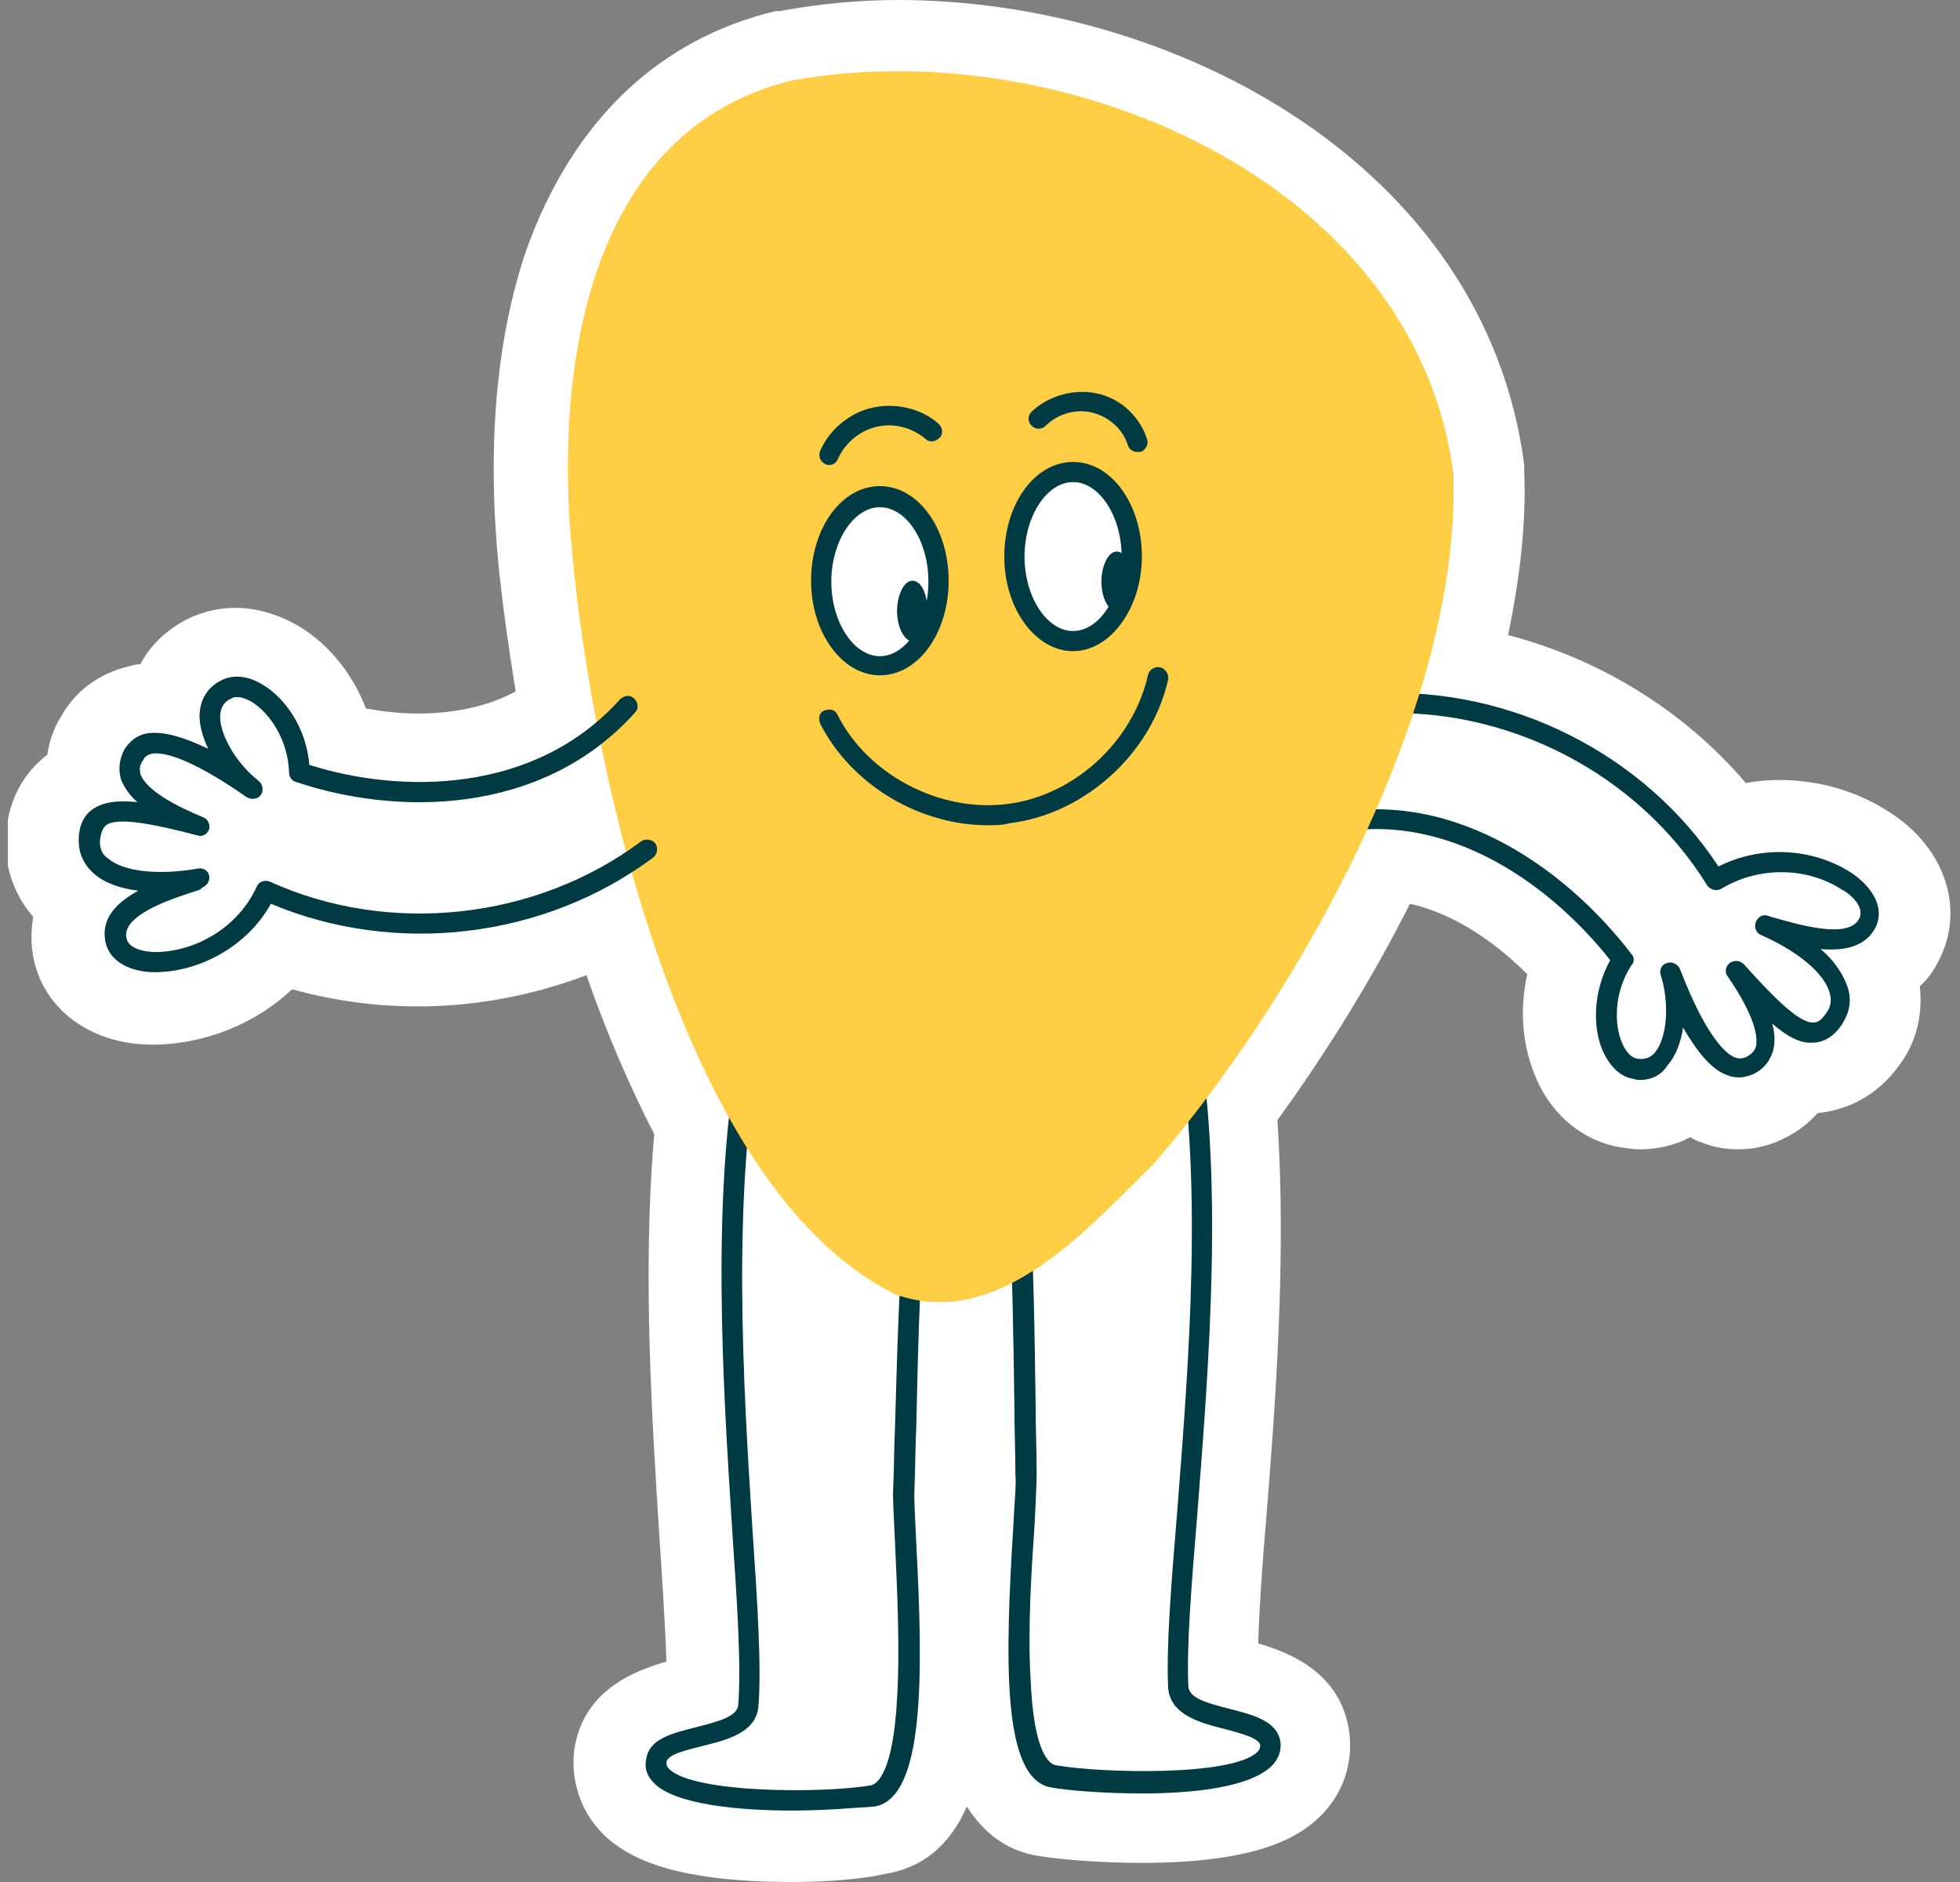
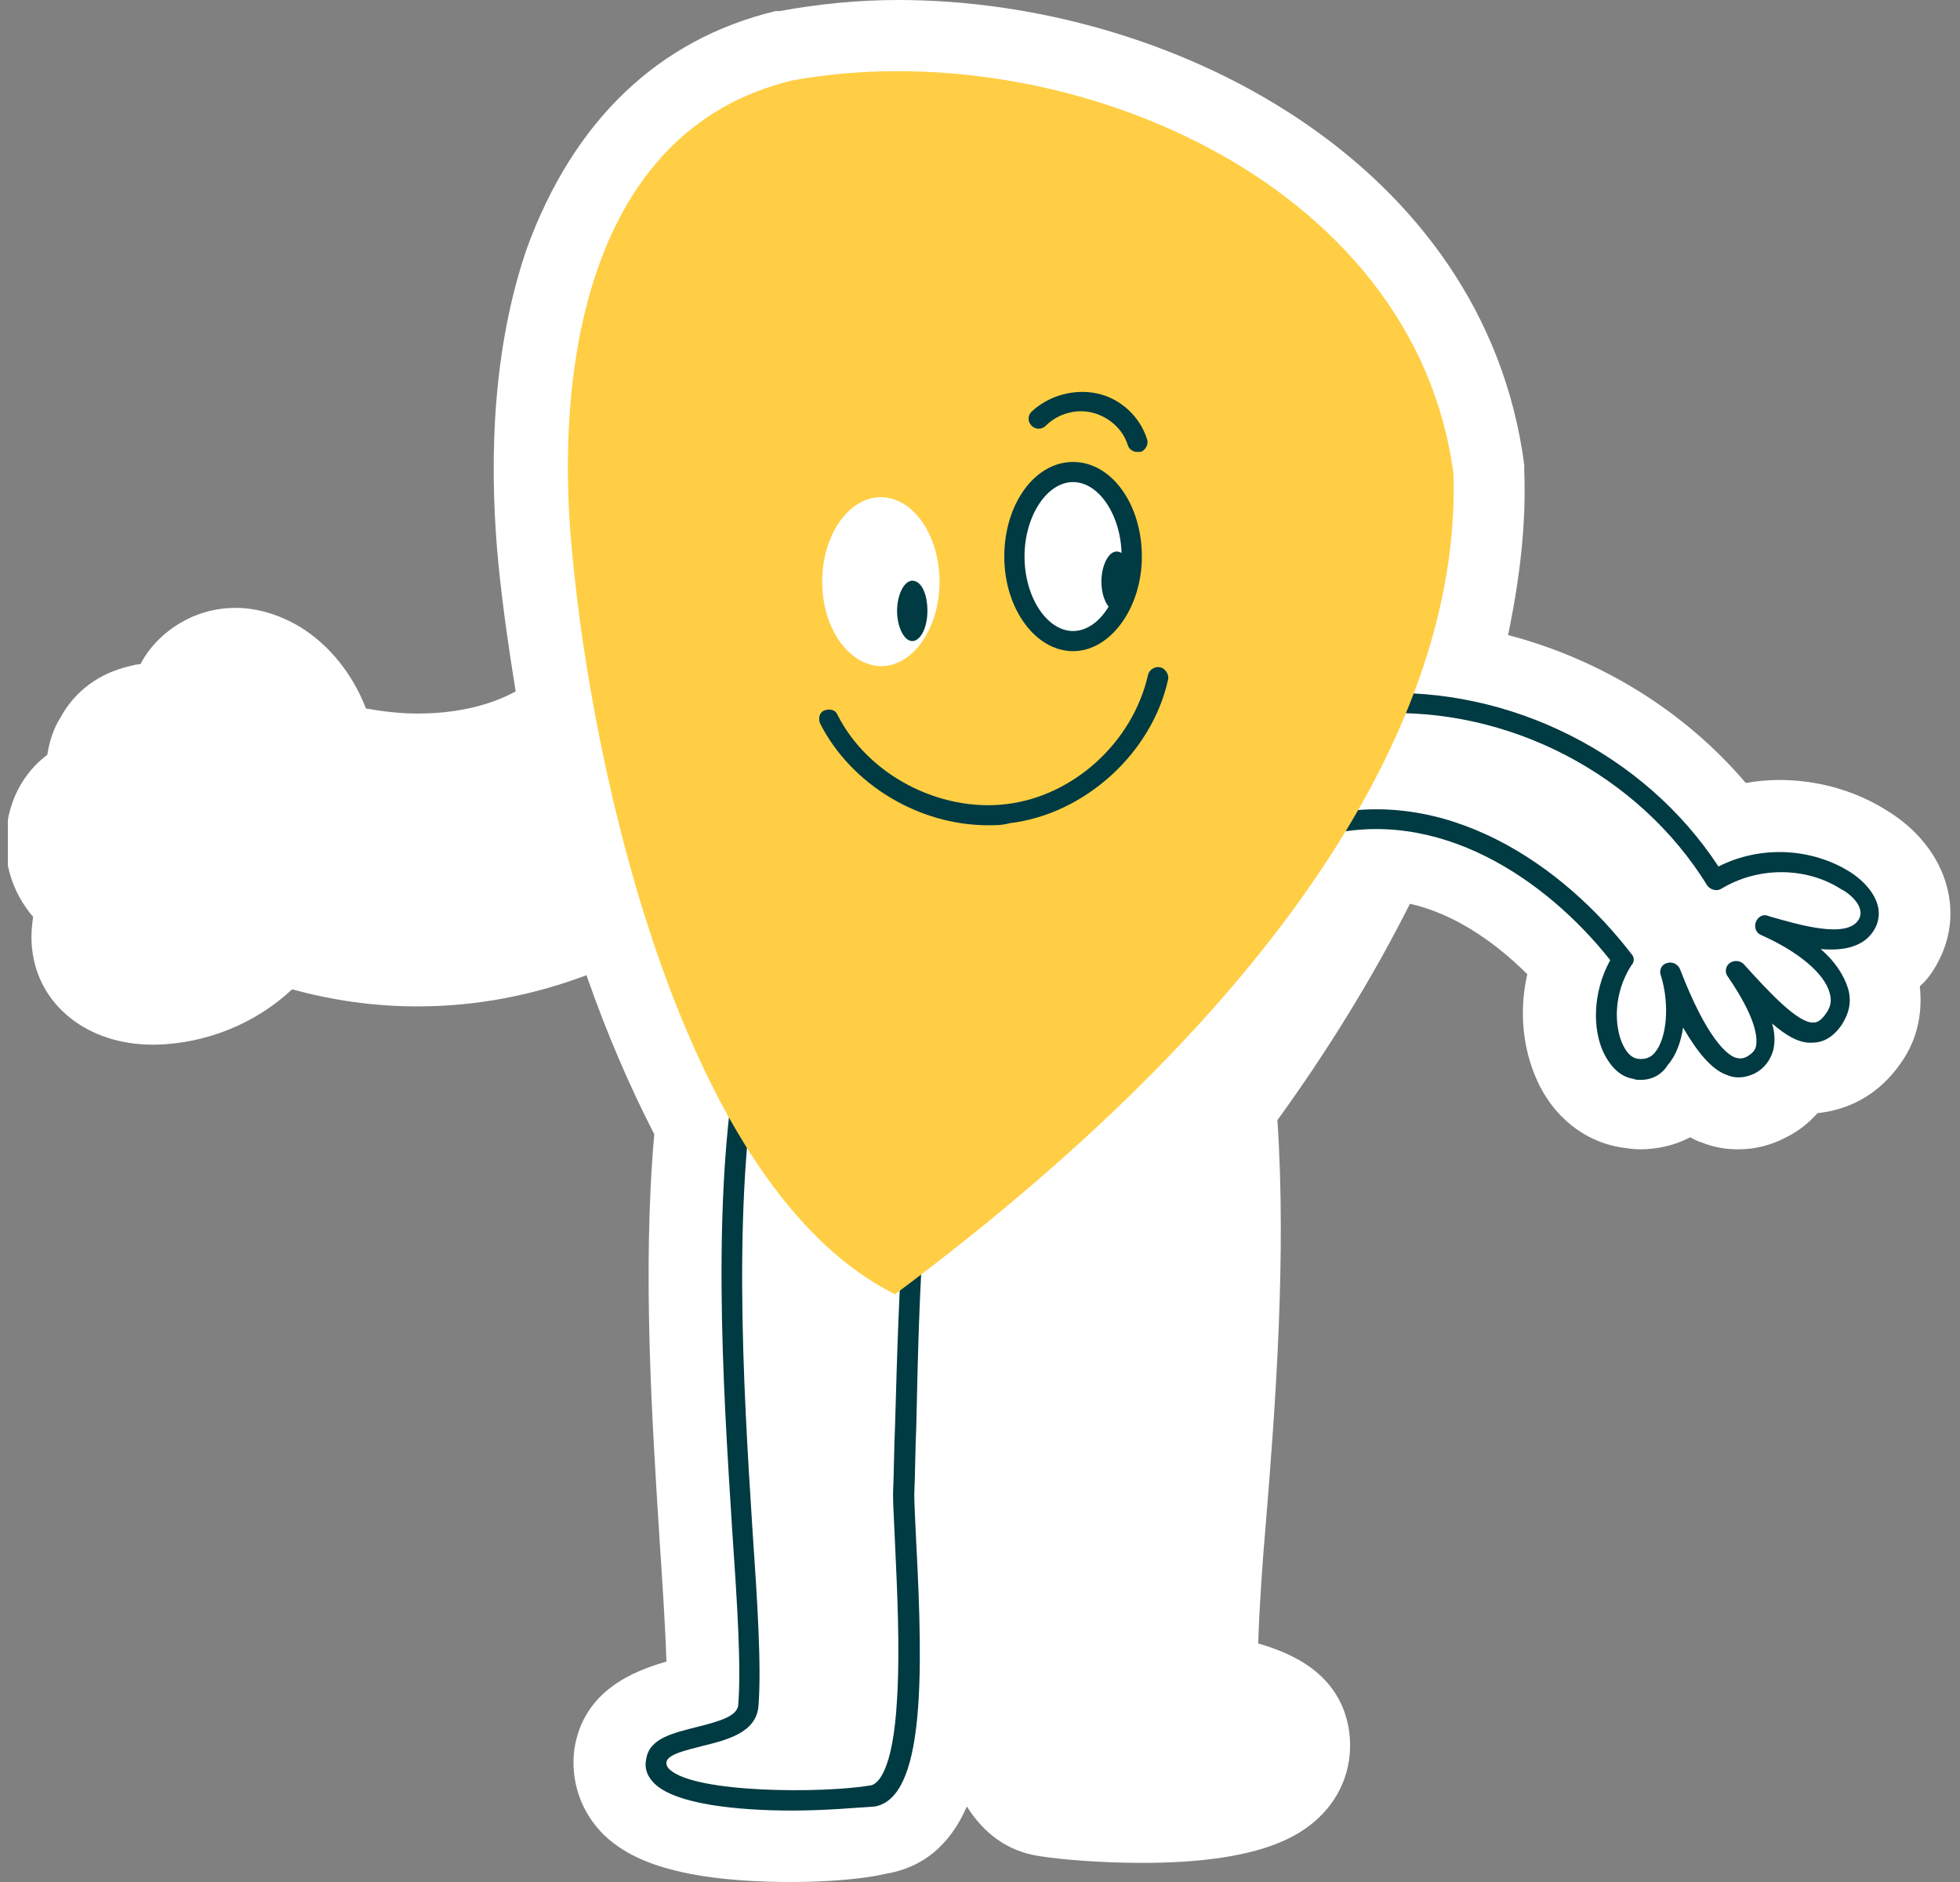
<svg xmlns="http://www.w3.org/2000/svg" fill="none" viewBox="0 0 125 120" height="120" width="125">
  <rect x="0" y="0" width="125" height="120" fill="#808080" stroke="none" />
  <g clip-path="url(#clip0_1626_20458)">
    <path fill="white" d="M50.501 120C42.501 120 39.855 118.267 38.501 116.984C37.017 115.508 36.372 113.519 36.63 111.529C37.21 107.743 40.501 106.524 42.501 105.947C42.436 103.765 42.243 100.877 42.049 97.925C41.597 90.738 40.952 81.048 41.726 72.321C40.178 69.305 38.694 65.904 37.404 62.182C33.984 63.465 30.372 64.171 26.63 64.171C23.855 64.171 21.21 63.786 18.63 63.08C16.307 65.262 13.146 66.546 9.92 66.61C9.855 66.61 9.791 66.61 9.726 66.61C5.597 66.61 2.436 64.107 2.049 60.513C1.985 60 1.985 59.294 2.114 58.46C0.952 57.112 0.307 55.38 0.372 53.583C0.436 50.567 1.985 48.898 3.017 48.128C3.146 47.294 3.404 46.46 3.855 45.754C4.759 44.086 6.307 42.931 8.243 42.481C8.501 42.417 8.694 42.353 8.952 42.353C9.662 41.005 10.823 39.979 12.243 39.337C13.146 38.952 14.049 38.759 15.017 38.759C16.436 38.759 17.855 39.209 19.146 39.979C21.017 41.134 22.501 42.995 23.339 45.176C24.436 45.369 25.533 45.497 26.63 45.497C28.372 45.497 30.759 45.241 32.888 44.086C32.436 41.326 32.049 38.567 31.791 36C31.275 30.738 31.146 22.973 33.597 15.85C36.565 7.701 41.984 2.503 49.468 0.706H49.597H49.726C52.178 0.257 54.694 0 57.275 0C74.759 0 94.694 10.396 97.21 29.647V29.84V30.032C97.339 33.305 96.952 36.77 96.178 40.492C102.049 42.032 107.404 45.305 111.339 49.925C112.049 49.797 112.759 49.733 113.468 49.733C115.985 49.733 118.436 50.438 120.501 51.786C124.049 54.032 125.339 57.947 123.662 61.219C123.339 61.861 122.952 62.438 122.436 62.888C122.63 64.684 122.243 66.417 121.146 67.893C119.404 70.332 117.146 70.845 115.92 70.973C115.339 71.615 114.694 72.128 113.92 72.513C112.952 73.027 111.92 73.283 110.888 73.283C110.049 73.283 109.275 73.155 108.501 72.834C108.243 72.77 108.049 72.642 107.791 72.513C106.823 73.027 105.726 73.283 104.565 73.283C104.178 73.283 103.791 73.219 103.339 73.155C101.017 72.77 99.017 71.166 97.984 68.791C97.081 66.738 96.888 64.364 97.404 62.118C95.081 59.807 92.501 58.203 89.92 57.626C87.533 62.374 84.63 67.059 81.468 71.422C82.049 80.086 81.339 89.647 80.759 96.77C80.501 99.722 80.307 102.61 80.243 104.791C82.243 105.369 85.533 106.652 86.049 110.439C86.307 112.428 85.662 114.417 84.114 115.893C82.823 117.112 80.243 118.781 72.823 118.781C70.372 118.781 67.726 118.588 66.178 118.332C64.243 118.011 62.759 116.92 61.662 115.187C60.565 117.69 58.823 119.102 56.436 119.487C55.081 119.807 52.759 120 50.501 120Z" />
    <path fill="#003A42" d="M104.629 68.856C104.5 68.856 104.306 68.856 104.177 68.791C103.338 68.663 102.693 68.021 102.242 67.059C101.596 65.647 101.532 63.337 102.693 61.219C98.629 56.086 91.725 51.337 84.242 53.326C83.919 53.39 83.532 53.198 83.467 52.877C83.403 52.556 83.597 52.171 83.919 52.107C92.177 49.925 99.725 55.187 104.048 60.834C104.242 61.027 104.242 61.348 104.048 61.54C102.887 63.337 102.951 65.39 103.467 66.545C103.726 67.123 104.048 67.444 104.435 67.508C104.887 67.572 105.274 67.444 105.532 67.123C106.306 66.225 106.5 64.043 105.919 62.182C105.79 61.861 105.984 61.476 106.306 61.412C106.629 61.283 107.016 61.476 107.145 61.797C108.822 66.16 110.113 67.251 110.693 67.444C110.951 67.508 111.145 67.508 111.403 67.38C111.725 67.187 111.919 66.995 111.984 66.738C112.113 66.16 111.984 64.877 110.177 62.246C109.984 61.989 110.048 61.604 110.306 61.412C110.564 61.219 110.951 61.219 111.209 61.476C112.887 63.337 114.693 65.262 115.661 65.198C115.855 65.198 116.113 65.134 116.5 64.556C116.758 64.171 116.822 63.786 116.693 63.337C116.371 62.053 114.629 60.642 112.306 59.615C111.984 59.487 111.855 59.102 111.984 58.781C112.113 58.46 112.435 58.267 112.758 58.396L112.951 58.46C114.564 58.909 117.855 59.936 118.564 58.588C119.016 57.69 117.661 56.791 117.467 56.727C115.209 55.251 112.113 55.251 109.79 56.663C109.467 56.856 109.08 56.727 108.887 56.471C104.5 49.348 96.177 45.048 87.79 45.497C87.403 45.497 87.145 45.241 87.08 44.92C87.08 44.535 87.338 44.278 87.661 44.214C96.306 43.765 104.887 48.064 109.596 55.251C112.242 53.904 115.532 54.032 118.048 55.636C119.209 56.406 120.306 57.754 119.596 59.166C118.951 60.385 117.596 60.642 116.113 60.513C117.016 61.283 117.596 62.182 117.855 63.016C118.113 63.85 117.919 64.62 117.467 65.326C116.951 66.096 116.306 66.481 115.596 66.481C114.822 66.545 113.984 66.096 113.016 65.262C113.209 65.904 113.209 66.481 113.08 66.995C112.887 67.636 112.5 68.15 111.855 68.471C111.274 68.727 110.693 68.791 110.113 68.535C109.209 68.214 108.306 67.187 107.338 65.519C107.209 66.417 106.887 67.316 106.371 67.893C105.984 68.535 105.338 68.856 104.629 68.856Z" />
    <path fill="#003A42" d="M50.501 115.444C47.082 115.444 43.082 115.059 41.727 113.711C41.276 113.262 41.082 112.749 41.211 112.171C41.405 110.824 42.953 110.503 44.437 110.118C45.985 109.733 47.018 109.412 47.082 108.706C47.276 106.267 47.018 102.225 46.695 97.54C46.114 88.364 45.276 75.786 47.276 66.096C47.34 65.775 47.663 65.519 48.05 65.583C48.372 65.647 48.63 65.968 48.566 66.353C46.63 75.914 47.405 88.364 47.985 97.476C48.308 102.16 48.566 106.267 48.372 108.77C48.243 110.503 46.308 110.952 44.76 111.337C43.792 111.594 42.566 111.85 42.501 112.364C42.501 112.492 42.501 112.62 42.695 112.813C44.308 114.353 52.501 114.353 55.534 113.84C55.921 113.775 56.953 113.069 57.211 108.321C57.405 105.112 57.211 101.262 57.082 98.439C57.018 96.963 56.953 95.872 56.953 95.23C57.018 93.754 57.018 92.278 57.082 90.93C57.34 81.882 57.534 74.118 59.469 64.684C59.534 64.364 59.856 64.107 60.243 64.171C60.566 64.235 60.824 64.556 60.76 64.941C58.824 74.246 58.63 82.011 58.437 90.93C58.372 92.342 58.372 93.754 58.308 95.294C58.308 95.872 58.372 97.027 58.437 98.439C58.889 106.973 58.953 114.61 55.792 115.187C54.695 115.251 52.76 115.444 50.501 115.444Z" />
-     <path fill="#003A42" d="M72.823 114.353C70.371 114.353 68.048 114.16 67.016 113.968C63.855 113.39 64.113 105.69 64.629 97.219C64.694 95.808 64.823 94.652 64.758 94.075C64.758 92.599 64.694 91.123 64.694 89.711C64.564 80.727 64.5 72.963 62.758 63.658C62.694 63.337 62.952 62.952 63.274 62.888C63.597 62.824 63.984 63.08 64.048 63.401C65.855 72.834 65.919 80.663 66.048 89.647C66.048 91.059 66.113 92.471 66.113 93.947C66.113 94.588 66.048 95.743 65.984 97.155C65.79 99.979 65.532 103.829 65.726 107.037C65.919 111.85 66.951 112.492 67.339 112.556C70.306 113.07 78.564 113.262 80.177 111.722C80.371 111.529 80.371 111.401 80.371 111.273C80.306 110.824 79.081 110.503 78.113 110.246C76.564 109.861 74.629 109.348 74.5 107.615C74.371 105.048 74.694 101.005 75.081 96.321C75.79 87.209 76.823 74.759 74.951 65.198C74.887 64.877 75.145 64.492 75.468 64.428C75.79 64.364 76.177 64.62 76.242 64.941C78.113 74.695 77.081 87.209 76.371 96.385C75.984 101.07 75.661 105.048 75.79 107.551C75.855 108.257 76.887 108.578 78.435 108.963C79.919 109.348 81.468 109.733 81.661 111.08C81.726 111.658 81.532 112.171 81.081 112.62C79.661 113.968 76.113 114.353 72.823 114.353Z" />
-     <path fill="#FFCE44" d="M92.695 30.225C90.243 11.422 67.662 1.989 50.501 5.134C37.275 8.342 35.34 23.936 36.501 35.358C37.791 49.219 43.533 75.786 57.082 82.524C63.727 84.898 69.404 78.289 73.662 74.118C83.082 63.144 93.146 44.92 92.695 30.225Z" />
+     <path fill="#FFCE44" d="M92.695 30.225C90.243 11.422 67.662 1.989 50.501 5.134C37.275 8.342 35.34 23.936 36.501 35.358C37.791 49.219 43.533 75.786 57.082 82.524C83.082 63.144 93.146 44.92 92.695 30.225Z" />
    <path fill="white" d="M52.435 37.091C52.435 34.139 54.113 31.701 56.178 31.701C58.242 31.701 59.919 34.139 59.919 37.091C59.919 40.043 58.242 42.481 56.178 42.481C54.113 42.417 52.435 40.043 52.435 37.091Z" />
-     <path fill="#003A42" d="M56.114 32.342C54.436 32.342 53.017 34.524 53.017 37.091C53.017 39.658 54.436 41.84 56.114 41.84C57.791 41.84 59.21 39.658 59.21 37.091C59.21 34.46 57.791 32.342 56.114 32.342ZM56.114 43.059C53.727 43.059 51.727 40.364 51.727 37.027C51.727 33.69 53.662 30.995 56.114 30.995C58.565 30.995 60.501 33.69 60.501 37.027C60.501 40.364 58.565 43.059 56.114 43.059Z" />
    <path fill="white" d="M64.758 35.487C64.758 32.535 66.435 30.096 68.5 30.096C70.564 30.096 72.242 32.535 72.242 35.487C72.242 38.438 70.564 40.877 68.5 40.877C66.371 40.877 64.758 38.438 64.758 35.487Z" />
    <path fill="#003A42" d="M68.436 30.738C66.758 30.738 65.339 32.92 65.339 35.487C65.339 38.053 66.758 40.235 68.436 40.235C70.113 40.235 71.533 38.053 71.533 35.487C71.533 32.92 70.113 30.738 68.436 30.738ZM68.436 41.519C66.049 41.519 64.049 38.824 64.049 35.487C64.049 32.15 65.984 29.455 68.436 29.455C70.888 29.455 72.823 32.15 72.823 35.487C72.823 38.759 70.823 41.519 68.436 41.519Z" />
    <path fill="#003A42" d="M63.016 52.62C58.629 52.62 54.306 50.053 52.306 46.139C52.177 45.818 52.242 45.433 52.565 45.305C52.887 45.176 53.274 45.241 53.403 45.562C55.339 49.412 59.919 51.786 64.177 51.273C68.5 50.759 72.242 47.294 73.21 43.059C73.274 42.738 73.597 42.481 73.984 42.545C74.306 42.61 74.564 42.995 74.5 43.316C73.468 48 69.21 51.914 64.371 52.492C63.919 52.62 63.468 52.62 63.016 52.62Z" />
    <path fill="#003A42" d="M57.211 38.952C57.211 37.925 57.663 37.027 58.179 37.027C58.759 37.027 59.146 37.861 59.146 38.952C59.146 40.043 58.695 40.877 58.179 40.877C57.663 40.877 57.211 39.979 57.211 38.952Z" />
    <path fill="#003A42" d="M70.242 37.091C70.242 36.064 70.694 35.166 71.21 35.166C71.791 35.166 72.178 36 72.178 37.091C72.178 38.182 71.726 39.016 71.21 39.016C70.694 38.952 70.242 38.118 70.242 37.091Z" />
-     <path fill="#003A42" d="M9.856 61.989C8.501 61.989 6.889 61.412 6.695 59.872C6.501 58.46 7.534 57.497 8.824 56.791C7.663 56.663 6.63 56.278 5.985 55.7C5.34 55.123 5.018 54.417 5.018 53.583C5.018 52.684 5.34 51.979 5.921 51.594C6.566 51.144 7.469 51.016 8.76 51.144C8.243 50.695 7.921 50.182 7.727 49.733C7.534 49.091 7.598 48.449 7.921 47.807C8.243 47.294 8.695 46.909 9.276 46.781C10.243 46.588 11.534 46.909 13.276 47.743C12.889 46.909 12.63 46.011 12.759 45.241C12.889 44.342 13.405 43.7 14.243 43.316C15.018 42.995 15.921 43.123 16.824 43.7C18.179 44.535 19.534 46.396 19.727 48.77C25.598 50.631 34.114 50.631 39.534 44.599C39.792 44.342 40.179 44.278 40.437 44.535C40.695 44.791 40.76 45.176 40.501 45.433C34.502 52.107 25.147 51.979 18.889 49.861C18.631 49.797 18.437 49.54 18.437 49.283C18.372 47.166 17.211 45.497 16.114 44.791C15.598 44.471 15.082 44.342 14.759 44.535C14.308 44.727 14.114 45.048 14.05 45.497C13.921 46.652 14.953 48.578 16.501 49.797C16.759 49.989 16.824 50.438 16.631 50.695C16.437 50.952 16.05 51.016 15.727 50.824C11.856 48.128 10.243 47.936 9.663 48.064C9.405 48.128 9.211 48.257 9.147 48.449C8.889 48.77 8.889 49.027 8.953 49.348C9.147 49.925 9.985 50.888 12.953 52.107C13.276 52.235 13.405 52.556 13.34 52.877C13.211 53.198 12.889 53.39 12.566 53.262C10.114 52.62 7.534 52.043 6.76 52.62C6.63 52.749 6.437 52.941 6.372 53.647C6.372 54.096 6.501 54.481 6.889 54.738C7.856 55.572 10.114 55.829 12.63 55.38C12.953 55.316 13.276 55.508 13.34 55.829C13.405 56.15 13.211 56.471 12.889 56.599L12.759 56.727C11.147 57.241 7.856 58.267 8.05 59.743C8.179 60.706 9.792 60.706 9.985 60.706C12.695 60.642 15.276 58.973 16.372 56.535C16.501 56.214 16.889 56.086 17.211 56.214C24.824 59.679 34.179 58.652 40.889 53.647C41.147 53.455 41.598 53.519 41.792 53.775C41.985 54.032 41.921 54.481 41.663 54.674C34.695 59.872 25.211 60.963 17.276 57.626C15.856 60.193 12.953 61.925 9.985 61.989C9.921 61.989 9.921 61.989 9.856 61.989Z" />
-     <path fill="#003A42" d="M52.888 29.647C52.823 29.647 52.694 29.647 52.63 29.583C52.307 29.454 52.178 29.07 52.307 28.749C52.888 27.401 54.178 26.31 55.662 25.989C57.146 25.668 58.759 26.053 59.856 27.016C60.114 27.273 60.178 27.658 59.92 27.914C59.662 28.171 59.275 28.235 59.017 27.979C58.178 27.273 57.017 26.952 55.92 27.209C54.823 27.465 53.92 28.235 53.468 29.198C53.34 29.519 53.146 29.647 52.888 29.647Z" />
    <path fill="#003A42" d="M72.501 28.813C72.243 28.813 71.985 28.62 71.92 28.364C71.598 27.337 70.694 26.567 69.662 26.31C68.63 26.053 67.469 26.374 66.694 27.144C66.436 27.401 66.049 27.401 65.791 27.144C65.533 26.888 65.533 26.503 65.791 26.246C66.888 25.219 68.501 24.77 69.985 25.091C71.469 25.412 72.694 26.567 73.146 27.979C73.275 28.299 73.082 28.684 72.759 28.813C72.694 28.813 72.63 28.813 72.501 28.813Z" />
  </g>
  <defs>
    <clipPath id="clip0_1626_20458">
      <rect transform="translate(0.5)" fill="white" height="120" width="124" />
    </clipPath>
  </defs>
</svg>